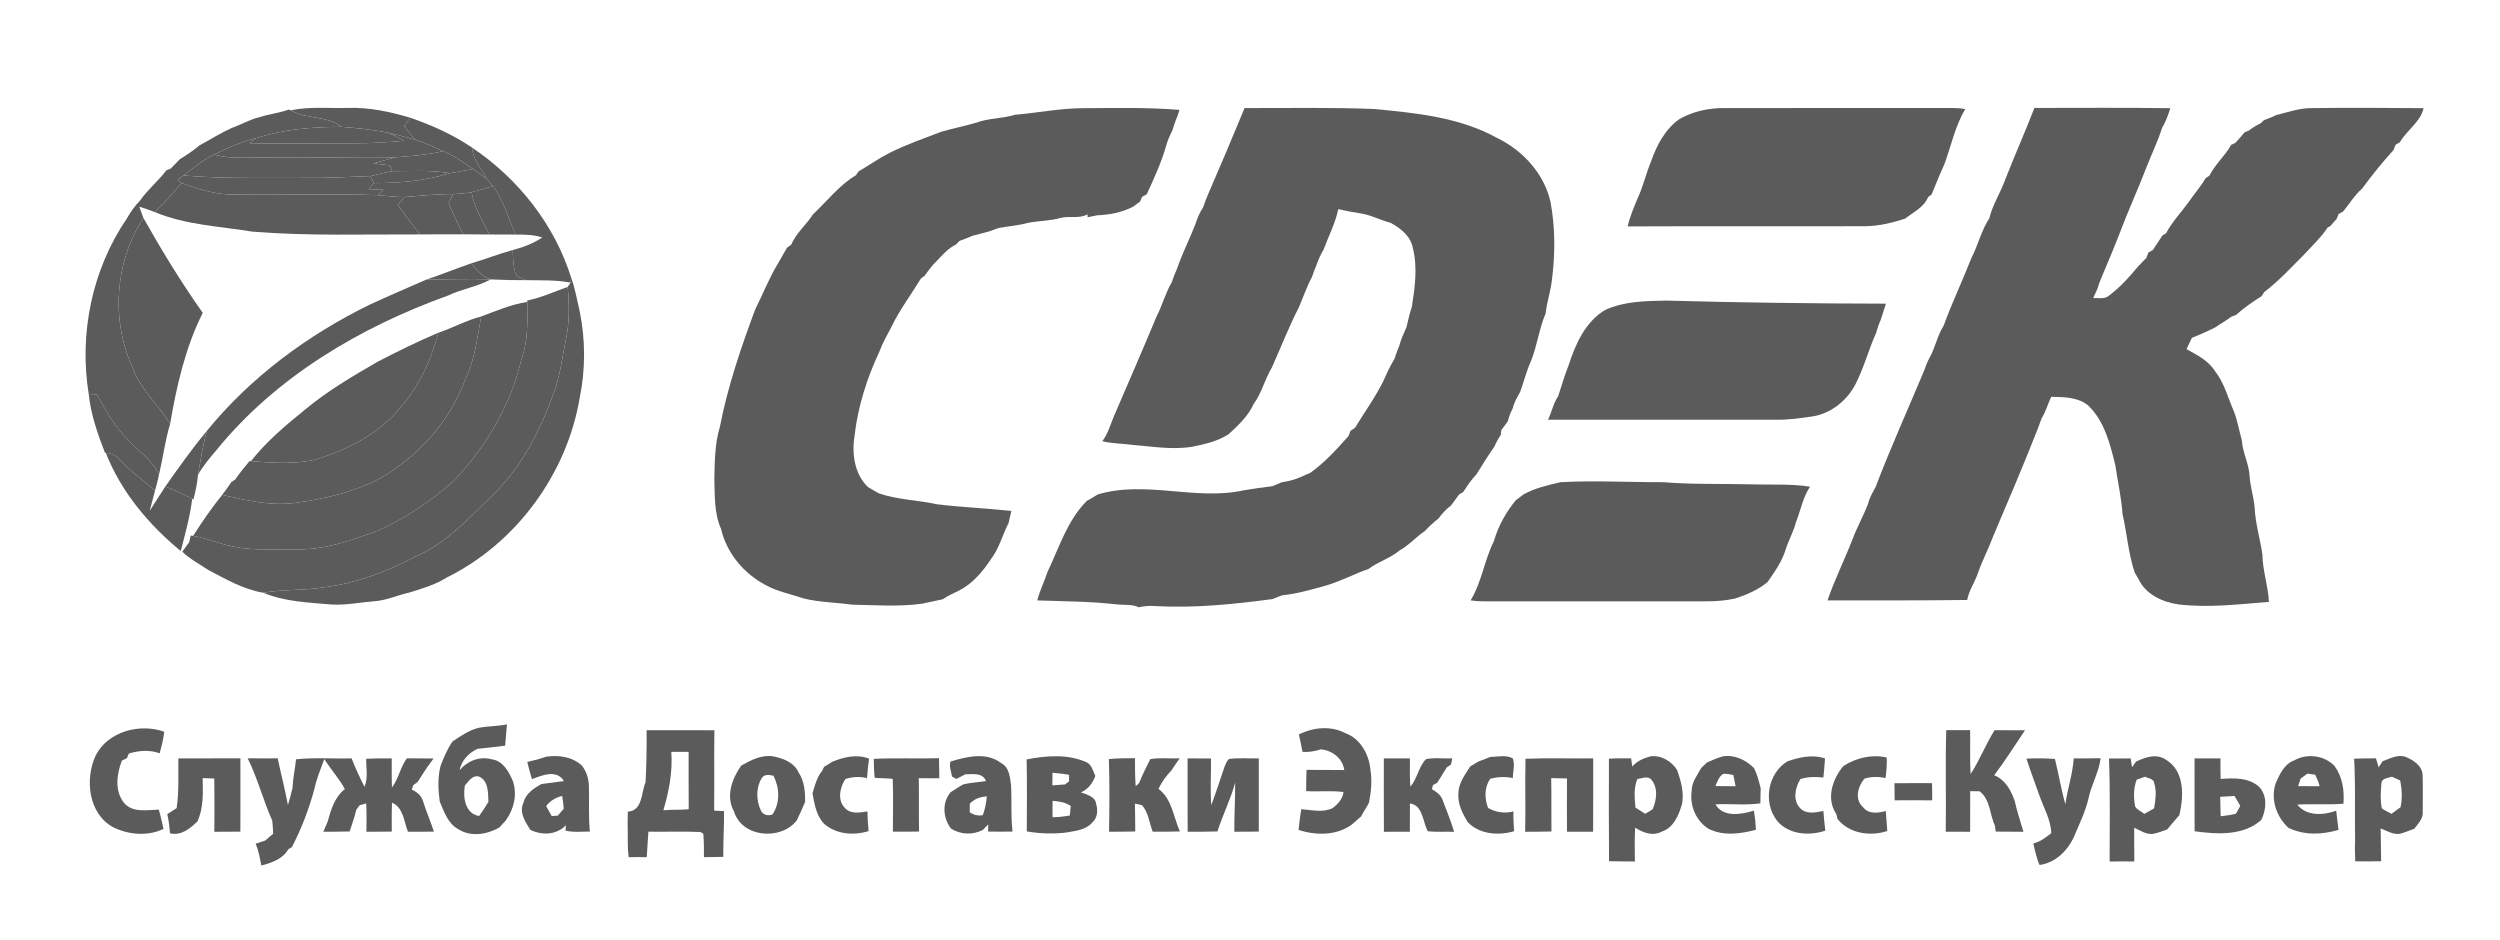
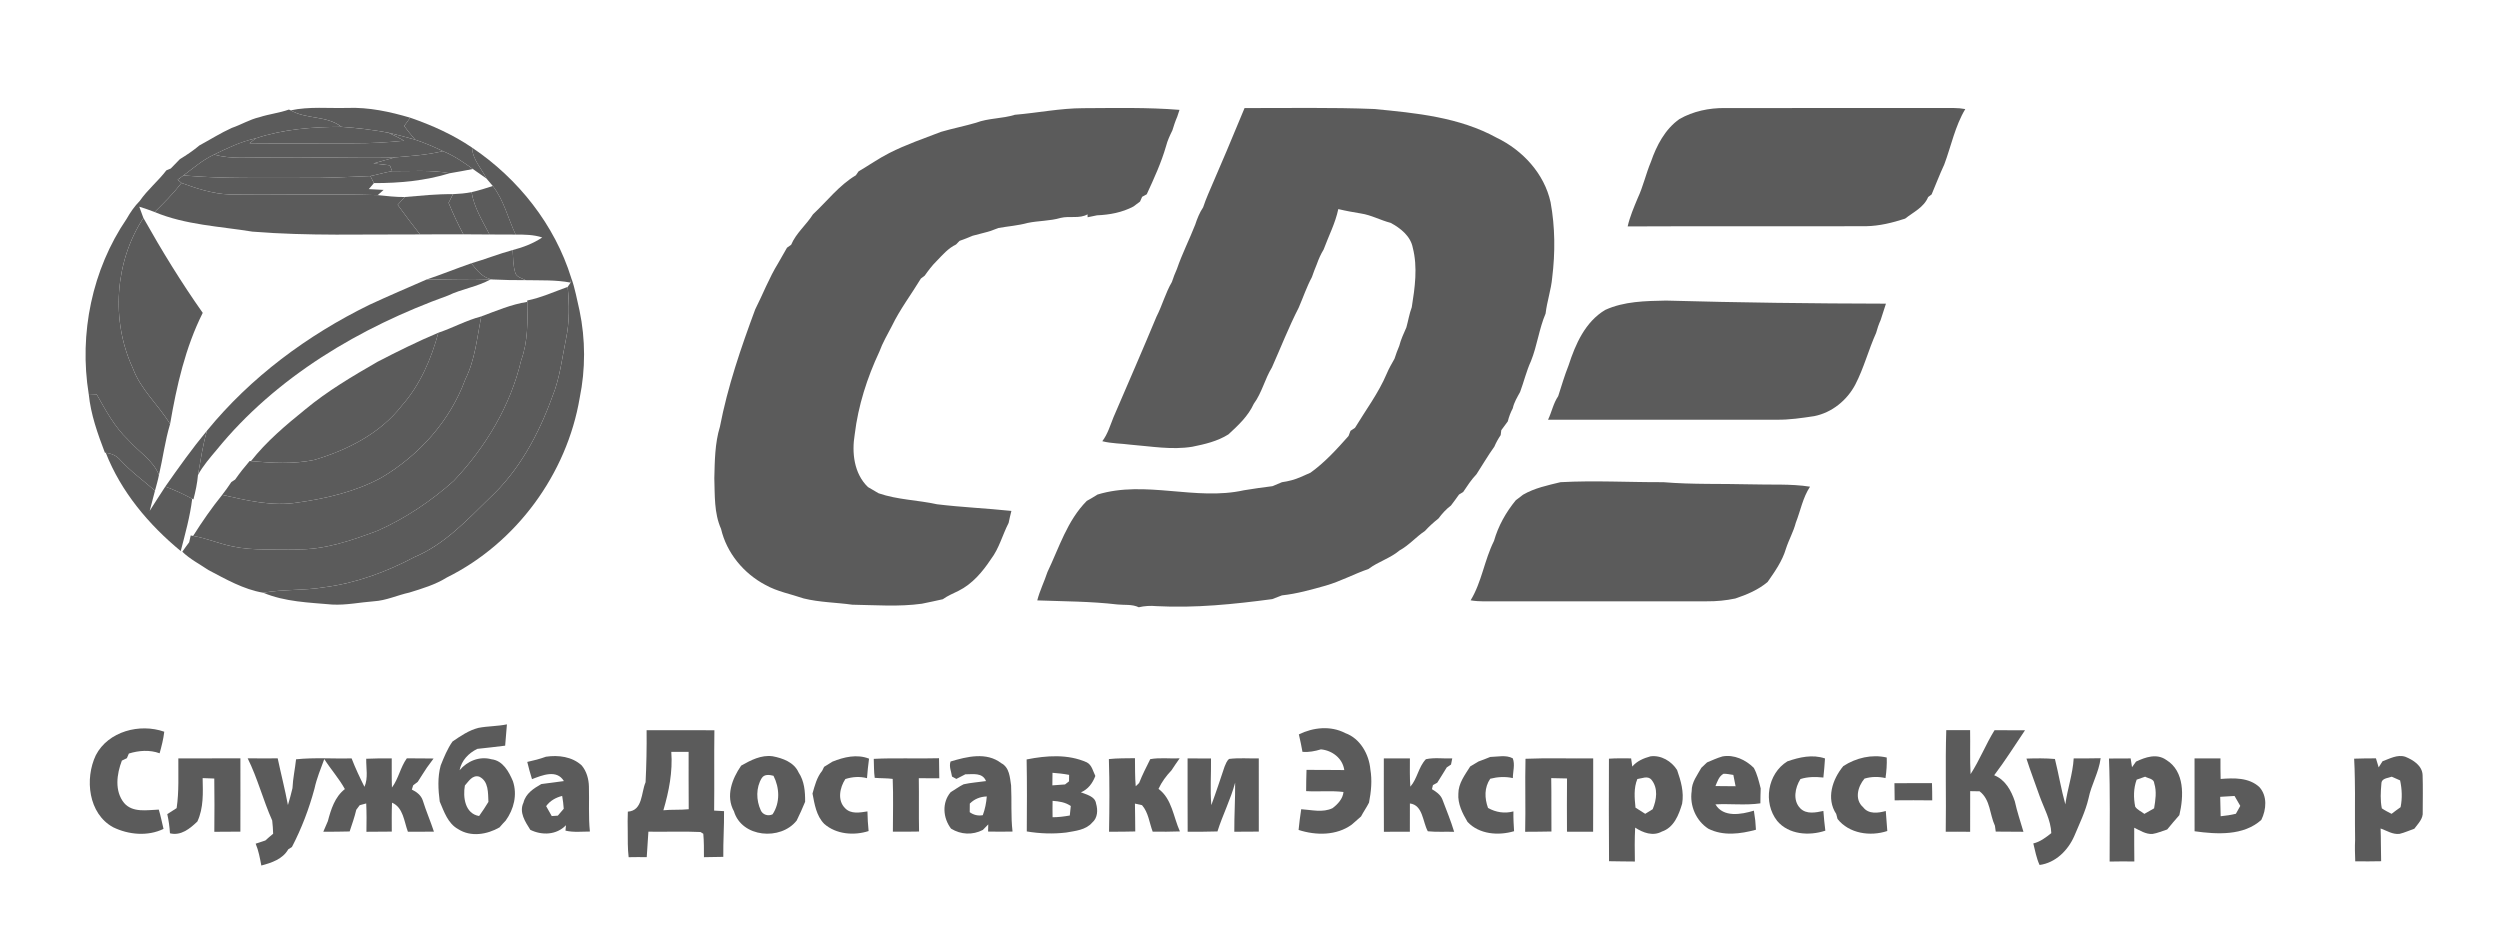
<svg xmlns="http://www.w3.org/2000/svg" width="125" height="47" viewBox="0 0 125 47" fill="none">
  <path d="M14.535 5.517C15.47 5.316 16.431 5.424 17.379 5.396C18.445 5.357 19.495 5.585 20.51 5.885C20.409 6.024 20.308 6.163 20.207 6.301C20.385 6.531 20.561 6.763 20.754 6.982C20.311 6.859 19.869 6.74 19.421 6.636C18.646 6.491 17.859 6.396 17.073 6.342C16.335 5.766 15.326 5.975 14.535 5.517Z" fill="#5B5B5B" />
  <path d="M50.743 5.739C51.885 5.643 53.014 5.412 54.163 5.409C55.767 5.403 57.374 5.363 58.975 5.493C58.947 5.578 58.892 5.747 58.863 5.832C58.766 6.054 58.69 6.287 58.619 6.519C58.496 6.769 58.376 7.024 58.306 7.295C58.066 8.132 57.701 8.925 57.337 9.714C57.279 9.746 57.164 9.809 57.106 9.841C57.08 9.9 57.029 10.018 57.003 10.077C56.89 10.158 56.779 10.24 56.671 10.326C56.108 10.624 55.481 10.74 54.851 10.766C54.694 10.802 54.535 10.831 54.381 10.863C54.38 10.827 54.378 10.754 54.377 10.717C53.974 10.947 53.473 10.786 53.033 10.895C52.498 11.053 51.931 11.033 51.386 11.146C50.906 11.278 50.407 11.313 49.919 11.4C49.793 11.449 49.667 11.496 49.542 11.543C49.242 11.638 48.935 11.702 48.634 11.787C48.418 11.884 48.195 11.964 47.974 12.045C47.931 12.09 47.845 12.18 47.803 12.224C47.407 12.413 47.126 12.748 46.828 13.055C46.603 13.275 46.416 13.528 46.235 13.783C46.187 13.819 46.092 13.893 46.044 13.928C45.565 14.72 44.999 15.462 44.596 16.297C44.377 16.721 44.131 17.135 43.968 17.584C43.356 18.89 42.911 20.276 42.737 21.713C42.583 22.629 42.696 23.675 43.396 24.352C43.575 24.452 43.753 24.557 43.93 24.664C44.875 24.991 45.885 25 46.855 25.214C48.09 25.363 49.333 25.416 50.57 25.546C50.52 25.745 50.472 25.946 50.431 26.147C50.122 26.746 49.959 27.419 49.546 27.96C49.127 28.592 48.615 29.201 47.922 29.544C47.657 29.675 47.38 29.788 47.14 29.962C46.792 30.046 46.442 30.109 46.093 30.186C44.942 30.346 43.772 30.253 42.615 30.235C41.805 30.122 40.977 30.119 40.18 29.921C39.541 29.701 38.861 29.58 38.264 29.243C37.182 28.671 36.331 27.645 36.053 26.445C35.699 25.651 35.745 24.762 35.716 23.913C35.738 23.051 35.742 22.169 35.996 21.337C36.384 19.327 37.048 17.389 37.759 15.473C38.148 14.703 38.454 13.896 38.908 13.159C39.053 12.899 39.203 12.642 39.351 12.384C39.403 12.348 39.506 12.276 39.557 12.24C39.803 11.653 40.314 11.247 40.648 10.718C41.354 10.059 41.954 9.264 42.794 8.764C42.827 8.715 42.893 8.619 42.926 8.571C43.441 8.269 43.929 7.924 44.463 7.653C45.296 7.228 46.182 6.929 47.053 6.592C47.63 6.423 48.222 6.307 48.799 6.138C49.423 5.901 50.108 5.939 50.743 5.739Z" fill="#5B5B5B" />
  <path d="M62.228 5.403C64.388 5.409 66.548 5.363 68.707 5.45C70.796 5.649 72.966 5.858 74.836 6.888C76.133 7.512 77.216 8.684 77.529 10.112C77.757 11.355 77.764 12.63 77.61 13.882C77.556 14.491 77.349 15.071 77.28 15.677C76.952 16.444 76.859 17.286 76.547 18.058C76.319 18.554 76.196 19.088 76.005 19.598C75.863 19.861 75.702 20.118 75.639 20.414C75.531 20.621 75.445 20.839 75.391 21.067C75.282 21.216 75.173 21.363 75.064 21.511C75.057 21.573 75.042 21.695 75.034 21.756C74.909 21.939 74.803 22.131 74.717 22.334C74.395 22.778 74.123 23.255 73.823 23.713C73.566 23.982 73.363 24.294 73.158 24.601C73.106 24.633 73.003 24.696 72.951 24.727C72.821 24.913 72.685 25.095 72.548 25.276C72.307 25.457 72.104 25.682 71.925 25.923C71.682 26.115 71.453 26.323 71.244 26.55C70.799 26.847 70.45 27.264 69.977 27.522C69.511 27.918 68.908 28.081 68.426 28.448C67.703 28.697 67.027 29.068 66.289 29.28C65.568 29.483 64.842 29.689 64.096 29.769C63.933 29.831 63.771 29.891 63.611 29.956C61.693 30.211 59.761 30.41 57.822 30.307C57.526 30.279 57.228 30.296 56.938 30.363C56.603 30.202 56.224 30.261 55.866 30.223C54.537 30.067 53.198 30.069 51.863 30.02C51.988 29.532 52.216 29.081 52.372 28.603C52.956 27.385 53.359 26.03 54.339 25.045C54.52 24.945 54.699 24.841 54.874 24.728C57.27 23.996 59.779 25.053 62.198 24.513C62.67 24.435 63.145 24.368 63.622 24.309C63.779 24.241 63.937 24.177 64.097 24.11C64.42 24.065 64.739 23.984 65.039 23.849C65.199 23.78 65.361 23.709 65.521 23.637C66.244 23.12 66.839 22.462 67.427 21.8C67.452 21.736 67.501 21.606 67.525 21.542C67.582 21.505 67.692 21.429 67.749 21.392C68.291 20.498 68.926 19.653 69.336 18.685C69.444 18.425 69.587 18.183 69.725 17.937C69.794 17.718 69.876 17.502 69.965 17.289C70.044 16.969 70.189 16.672 70.319 16.37C70.412 16.035 70.466 15.69 70.588 15.363C70.745 14.381 70.89 13.362 70.638 12.383C70.528 11.805 70.024 11.405 69.532 11.143C69.026 11.013 68.561 10.751 68.041 10.673C67.663 10.611 67.287 10.544 66.915 10.454C66.767 11.161 66.428 11.804 66.181 12.477C66.039 12.707 65.931 12.955 65.841 13.209C65.751 13.422 65.67 13.64 65.594 13.859C65.331 14.348 65.156 14.876 64.935 15.384C64.437 16.355 64.04 17.376 63.596 18.372C63.239 18.953 63.096 19.639 62.688 20.191C62.407 20.809 61.912 21.267 61.423 21.718C60.875 22.064 60.239 22.212 59.61 22.338C58.587 22.504 57.556 22.316 56.535 22.235C56.061 22.171 55.578 22.18 55.115 22.061C55.384 21.706 55.508 21.275 55.672 20.868C56.393 19.188 57.125 17.516 57.826 15.829C58.115 15.266 58.274 14.645 58.595 14.099C58.669 13.878 58.749 13.66 58.846 13.448C59.105 12.691 59.468 11.979 59.76 11.235C59.859 10.932 59.977 10.634 60.156 10.367C60.233 10.146 60.311 9.925 60.406 9.71C61.028 8.283 61.633 6.843 62.228 5.403Z" fill="#5B5B5B" />
  <path d="M83.973 5.952C84.658 5.56 85.459 5.395 86.244 5.402C90.062 5.397 93.88 5.405 97.7 5.401C97.888 5.401 98.076 5.419 98.264 5.454C97.75 6.31 97.559 7.303 97.212 8.228C96.983 8.718 96.792 9.224 96.581 9.721C96.537 9.754 96.451 9.82 96.407 9.852C96.194 10.37 95.668 10.606 95.255 10.932C94.624 11.137 93.975 11.298 93.31 11.31C89.333 11.324 85.358 11.301 81.383 11.321C81.493 10.832 81.693 10.372 81.884 9.91C82.159 9.324 82.296 8.685 82.547 8.089C82.826 7.279 83.253 6.458 83.973 5.952Z" fill="#5B5B5B" />
-   <path d="M101.719 5.397C103.984 5.397 106.251 5.377 108.518 5.41C108.405 5.743 108.297 6.081 108.109 6.38C107.889 7.083 107.559 7.745 107.297 8.431C106.894 9.48 106.42 10.503 106.025 11.554C105.735 12.318 105.412 13.066 105.099 13.819C105.007 14.028 104.927 14.244 104.862 14.463C104.793 14.609 104.725 14.755 104.66 14.901C104.922 14.894 105.225 14.968 105.447 14.784C105.982 14.377 106.448 13.884 106.869 13.362C107.019 13.209 107.162 13.048 107.315 12.897C107.343 12.826 107.397 12.688 107.424 12.617C107.477 12.59 107.584 12.536 107.637 12.509C107.796 12.262 107.961 12.02 108.122 11.773C108.167 11.745 108.258 11.688 108.303 11.662C108.614 11.075 109.085 10.593 109.468 10.055C109.728 9.667 110.048 9.32 110.277 8.912C110.326 8.879 110.425 8.813 110.474 8.78C110.754 8.211 111.254 7.795 111.559 7.243C111.611 7.218 111.715 7.17 111.766 7.146C111.923 6.969 112.088 6.796 112.236 6.611C112.289 6.589 112.393 6.547 112.446 6.526C112.628 6.38 112.831 6.262 113.041 6.16C113.079 6.122 113.158 6.046 113.197 6.007C113.406 5.933 113.618 5.849 113.82 5.751C114.396 5.611 114.965 5.404 115.568 5.405C117.438 5.382 119.31 5.392 121.181 5.409C121.016 6.113 120.339 6.506 119.995 7.112C119.941 7.144 119.831 7.208 119.777 7.24C119.752 7.306 119.701 7.437 119.676 7.502C119.118 8.113 118.597 8.762 118.108 9.427C117.729 9.756 117.473 10.192 117.155 10.574C117.1 10.606 116.988 10.67 116.932 10.702C116.907 10.764 116.854 10.888 116.828 10.95C116.726 11.058 116.63 11.168 116.538 11.283C116.496 11.31 116.412 11.362 116.37 11.389C116.069 11.859 115.654 12.237 115.282 12.648C114.611 13.322 113.964 14.028 113.207 14.609C113.175 14.657 113.113 14.758 113.082 14.808C112.634 15.09 112.191 15.393 111.799 15.749C111.739 15.771 111.622 15.814 111.564 15.836C111.318 16.034 111.034 16.173 110.782 16.359C110.394 16.559 109.994 16.729 109.592 16.897C109.501 17.083 109.412 17.268 109.326 17.456C109.846 17.748 110.415 18.024 110.745 18.548C111.218 19.148 111.401 19.899 111.702 20.588C111.878 21.049 111.957 21.538 112.092 22.012C112.128 22.631 112.449 23.192 112.482 23.812C112.512 24.336 112.684 24.837 112.732 25.358C112.763 26.162 113.005 26.935 113.121 27.729C113.13 28.529 113.408 29.294 113.448 30.094C111.941 30.212 110.422 30.402 108.912 30.219C108.121 30.103 107.28 29.718 106.929 28.959C106.862 28.846 106.796 28.733 106.732 28.621C106.417 27.668 106.347 26.663 106.124 25.687C106.07 24.882 105.887 24.099 105.774 23.302C105.516 22.229 105.232 21.059 104.404 20.27C103.892 19.851 103.189 19.854 102.561 19.84C102.389 20.198 102.288 20.588 102.077 20.927C102.012 21.092 101.95 21.259 101.893 21.427C101.188 23.229 100.425 25.004 99.673 26.781C99.435 27.417 99.118 28.019 98.894 28.661C98.741 29.117 98.446 29.516 98.36 29.998C96.033 30.029 93.703 30.018 91.375 30.02C91.732 28.978 92.23 27.988 92.626 26.961C92.858 26.348 93.179 25.778 93.412 25.166C93.477 24.868 93.645 24.615 93.781 24.346C94.526 22.396 95.385 20.491 96.192 18.566C96.271 18.349 96.35 18.132 96.456 17.926C96.763 17.407 96.855 16.79 97.183 16.283C97.597 15.14 98.124 14.045 98.565 12.912C98.905 12.264 99.059 11.53 99.466 10.915C99.632 10.222 100.035 9.626 100.268 8.96C100.735 7.765 101.259 6.594 101.719 5.397Z" fill="#5B5B5B" />
  <path d="M80.258 15.497C81.208 15.062 82.271 15.05 83.297 15.029C86.963 15.131 90.631 15.176 94.297 15.183C94.214 15.457 94.116 15.727 94.033 16.001C93.938 16.21 93.865 16.426 93.805 16.647C93.423 17.494 93.195 18.401 92.765 19.228C92.352 20.015 91.597 20.63 90.716 20.806C90.09 20.901 89.463 20.995 88.83 20.986C85.021 20.986 81.212 20.987 77.402 20.986C77.588 20.599 77.665 20.166 77.91 19.808C78.076 19.291 78.23 18.769 78.43 18.265C78.775 17.204 79.257 16.098 80.258 15.497Z" fill="#5B5B5B" />
  <path d="M78.027 24.109C79.737 24.016 81.451 24.116 83.162 24.109C84.615 24.23 86.075 24.179 87.532 24.217C88.522 24.249 89.519 24.181 90.502 24.334C90.14 24.877 90.026 25.537 89.79 26.136C89.674 26.586 89.441 26.99 89.299 27.43C89.117 28.05 88.745 28.576 88.379 29.1C87.907 29.496 87.344 29.731 86.766 29.925C86.3 30.024 85.825 30.07 85.35 30.065C81.856 30.066 78.363 30.065 74.869 30.065C74.422 30.063 73.973 30.092 73.531 30.017C74.089 29.099 74.22 28.002 74.699 27.048C74.913 26.297 75.295 25.616 75.788 25.014C75.912 24.924 76.034 24.832 76.153 24.735C76.73 24.4 77.387 24.265 78.027 24.109Z" fill="#5B5B5B" />
  <path d="M12.971 5.86C13.455 5.703 13.967 5.648 14.447 5.478C14.469 5.487 14.513 5.507 14.535 5.517C15.325 5.975 16.335 5.766 17.072 6.343C15.631 6.345 14.159 6.458 12.784 6.918C12.053 7.076 11.376 7.401 10.709 7.727C10.141 7.989 9.67 8.402 9.175 8.772C9.101 8.826 8.954 8.933 8.882 8.987C8.93 9.028 9.025 9.107 9.074 9.148C8.67 9.671 8.204 10.141 7.731 10.602C7.48 10.501 7.222 10.416 6.964 10.335C7.03 10.524 7.096 10.711 7.169 10.897C5.735 13.096 5.539 16.037 6.642 18.414C7.035 19.485 7.925 20.245 8.504 21.203C8.253 22.036 8.146 22.902 7.948 23.748C7.65 23 6.917 22.581 6.408 21.992C5.728 21.35 5.289 20.521 4.834 19.718C4.701 19.712 4.569 19.707 4.436 19.702C3.945 16.685 4.606 13.471 6.333 10.94C6.515 10.616 6.729 10.31 6.989 10.045C7.375 9.486 7.908 9.055 8.319 8.517C8.374 8.493 8.483 8.449 8.539 8.425C8.689 8.269 8.844 8.116 8.994 7.958C9.333 7.751 9.664 7.53 9.966 7.274C10.508 6.981 11.03 6.649 11.592 6.395C12.059 6.236 12.486 5.971 12.971 5.86Z" fill="#5B5B5B" />
  <path d="M20.207 6.301C20.307 6.163 20.409 6.024 20.51 5.885C21.593 6.259 22.653 6.733 23.603 7.38C23.631 7.976 24.072 8.421 24.328 8.93C24.101 8.767 23.869 8.613 23.643 8.451C23.174 8.107 22.688 7.779 22.146 7.557C21.694 7.339 21.232 7.141 20.754 6.982C20.561 6.764 20.385 6.531 20.207 6.301Z" fill="#5B5B5B" />
  <path d="M12.784 6.918C14.159 6.458 15.631 6.345 17.072 6.343C17.859 6.396 18.645 6.491 19.421 6.637C19.689 6.756 19.948 6.897 20.208 7.036C19.355 7.122 18.497 7.17 17.639 7.166C15.92 7.162 14.2 7.181 12.48 7.163C12.581 7.08 12.683 6.997 12.784 6.918Z" fill="#5B5B5B" />
  <path d="M19.42 6.636C19.868 6.74 20.311 6.859 20.754 6.982C21.232 7.141 21.694 7.339 22.146 7.557C21.36 7.75 20.552 7.799 19.749 7.869C17.634 7.836 15.517 7.904 13.401 7.878C12.502 7.851 11.584 7.982 10.709 7.727C11.376 7.401 12.053 7.076 12.784 6.918C12.682 6.997 12.581 7.08 12.48 7.163C14.2 7.181 15.92 7.162 17.639 7.166C18.497 7.169 19.355 7.122 20.208 7.036C19.948 6.897 19.689 6.756 19.42 6.636Z" fill="#5B5B5B" />
  <path d="M23.602 7.38C25.912 8.931 27.736 11.238 28.561 13.896C28.552 13.955 28.537 14.072 28.529 14.13C27.788 13.988 27.031 14.024 26.28 14.008C26.095 13.905 25.814 13.861 25.759 13.622C25.649 13.26 25.658 12.878 25.633 12.503C26.154 12.367 26.663 12.175 27.112 11.873C26.683 11.732 26.229 11.727 25.782 11.73C25.4 10.922 25.198 10.015 24.64 9.3C24.536 9.175 24.432 9.052 24.327 8.93C24.071 8.422 23.631 7.976 23.602 7.38Z" fill="#5B5B5B" />
  <path d="M22.146 7.557C22.688 7.779 23.174 8.107 23.643 8.451C23.258 8.527 22.872 8.596 22.486 8.662C21.534 8.486 20.565 8.566 19.605 8.557C19.576 8.484 19.521 8.339 19.494 8.266C19.221 8.234 18.947 8.202 18.674 8.171C19.033 8.073 19.39 7.964 19.749 7.869C20.552 7.799 21.36 7.75 22.146 7.557Z" fill="#5B5B5B" />
  <path d="M9.175 8.772C9.67 8.402 10.142 7.989 10.709 7.727C11.585 7.982 12.503 7.851 13.401 7.878C15.518 7.904 17.634 7.836 19.749 7.869C19.39 7.964 19.033 8.074 18.674 8.171C18.947 8.202 19.221 8.234 19.494 8.266C19.521 8.339 19.576 8.484 19.605 8.558C19.238 8.622 18.881 8.73 18.517 8.804C17.406 8.85 16.294 8.907 15.181 8.895C13.178 8.884 11.173 8.947 9.175 8.772Z" fill="#5B5B5B" />
-   <path d="M22.485 8.662C22.872 8.596 23.258 8.527 23.643 8.451C23.869 8.613 24.101 8.767 24.328 8.93C24.432 9.052 24.536 9.175 24.64 9.3C24.289 9.414 23.938 9.524 23.578 9.608C23.272 9.667 22.961 9.694 22.649 9.708C21.841 9.697 21.039 9.784 20.234 9.851C19.783 9.856 19.335 9.802 18.887 9.756C18.984 9.668 19.081 9.582 19.178 9.495C18.931 9.482 18.685 9.468 18.439 9.455C18.524 9.355 18.609 9.255 18.696 9.155C19.971 9.159 21.263 9.039 22.485 8.662Z" fill="#5B5B5B" />
  <path d="M18.518 8.804C18.882 8.73 19.238 8.622 19.605 8.558C20.566 8.567 21.535 8.486 22.486 8.662C21.264 9.039 19.972 9.159 18.697 9.155C18.651 9.067 18.563 8.891 18.518 8.804Z" fill="#5B5B5B" />
  <path d="M8.883 8.986C8.955 8.932 9.102 8.826 9.175 8.772C11.173 8.947 13.179 8.884 15.182 8.895C16.294 8.907 17.406 8.85 18.517 8.804C18.562 8.891 18.651 9.067 18.696 9.155C18.61 9.255 18.525 9.355 18.44 9.455C18.686 9.468 18.932 9.482 19.179 9.495C19.081 9.582 18.985 9.668 18.888 9.756C16.414 9.679 13.934 9.761 11.459 9.722C10.636 9.69 9.841 9.428 9.075 9.148C9.026 9.107 8.93 9.028 8.883 8.986Z" fill="#5B5B5B" />
  <path d="M9.074 9.148C9.84 9.428 10.636 9.69 11.458 9.722C13.934 9.761 16.413 9.679 18.887 9.756C19.335 9.802 19.784 9.856 20.234 9.851C20.117 9.981 20 10.11 19.884 10.241C20.25 10.738 20.615 11.236 21 11.721C18.208 11.71 15.409 11.808 12.623 11.582C10.985 11.316 9.281 11.248 7.731 10.602C8.204 10.141 8.67 9.671 9.074 9.148Z" fill="#5B5B5B" />
  <path d="M24.641 9.3C25.199 10.015 25.401 10.922 25.783 11.729C25.347 11.729 24.912 11.726 24.475 11.724C24.124 11.044 23.703 10.377 23.579 9.608C23.938 9.525 24.29 9.414 24.641 9.3Z" fill="#5B5B5B" />
  <path d="M22.65 9.708C22.961 9.694 23.273 9.667 23.579 9.608C23.703 10.377 24.124 11.044 24.475 11.724C24.04 11.722 23.606 11.719 23.171 11.716C22.896 11.204 22.651 10.678 22.43 10.141C22.503 9.996 22.576 9.852 22.65 9.708Z" fill="#5B5B5B" />
  <path d="M20.234 9.851C21.038 9.784 21.84 9.697 22.649 9.708C22.576 9.852 22.502 9.996 22.429 10.141C22.65 10.678 22.895 11.204 23.17 11.717C22.447 11.713 21.723 11.717 21 11.721C20.615 11.236 20.249 10.738 19.884 10.241C20 10.11 20.117 9.981 20.234 9.851Z" fill="#5B5B5B" />
  <path d="M7.17 10.897C8.084 12.523 9.061 14.118 10.137 15.643C9.264 17.38 8.832 19.298 8.505 21.203C7.925 20.245 7.036 19.484 6.643 18.413C5.54 16.036 5.735 13.096 7.17 10.897Z" fill="#5B5B5B" />
  <path d="M23.565 13.165C24.261 12.963 24.934 12.694 25.633 12.502C25.659 12.877 25.65 13.26 25.759 13.622C25.814 13.861 26.095 13.905 26.28 14.008C25.729 14.011 25.178 14.002 24.628 13.974C24.145 13.91 23.846 13.518 23.565 13.165Z" fill="#5B5B5B" />
  <path d="M21.322 13.978C22.077 13.726 22.814 13.424 23.566 13.165C23.847 13.518 24.145 13.91 24.628 13.974L24.533 13.97C23.463 13.93 22.392 13.974 21.322 13.978Z" fill="#5B5B5B" />
  <path d="M18.469 15.24C19.413 14.802 20.369 14.395 21.322 13.978C22.392 13.974 23.463 13.93 24.532 13.97C23.863 14.341 23.088 14.445 22.401 14.777C18.007 16.361 13.81 18.835 10.835 22.489C10.499 22.891 10.15 23.287 9.899 23.749C10.033 23.008 10.136 22.258 10.349 21.535C12.535 18.858 15.372 16.758 18.469 15.24Z" fill="#5B5B5B" />
  <path d="M28.562 13.896C28.756 14.426 28.846 14.983 28.977 15.53C29.276 16.96 29.279 18.465 28.985 19.895C28.342 23.701 25.815 27.153 22.343 28.874C21.767 29.234 21.109 29.43 20.464 29.629C19.87 29.759 19.31 30.027 18.698 30.064C18.001 30.116 17.311 30.265 16.61 30.228C15.446 30.125 14.251 30.095 13.158 29.636C14.17 29.458 15.204 29.533 16.217 29.363C17.802 29.158 19.318 28.597 20.724 27.853C22.216 27.227 23.333 26.023 24.467 24.916C25.954 23.544 26.935 21.712 27.617 19.831C27.995 18.908 28.102 17.909 28.302 16.939C28.481 16.087 28.465 15.209 28.385 14.345C28.421 14.291 28.493 14.183 28.53 14.13C28.538 14.072 28.553 13.955 28.562 13.896Z" fill="#5B5B5B" />
  <path d="M26.36 15.026C27.062 14.883 27.715 14.585 28.384 14.345C28.464 15.209 28.481 16.087 28.302 16.939C28.101 17.909 27.994 18.908 27.617 19.831C26.934 21.712 25.953 23.544 24.467 24.916C23.332 26.023 22.215 27.227 20.723 27.853C19.317 28.597 17.801 29.158 16.216 29.363C15.203 29.533 14.169 29.458 13.158 29.636C12.177 29.471 11.29 28.959 10.417 28.5C9.978 28.204 9.499 27.957 9.115 27.587C9.227 27.428 9.339 27.269 9.459 27.113C9.478 27.029 9.517 26.858 9.536 26.773L9.656 26.796C10.332 26.908 10.964 27.192 11.636 27.322C12.68 27.549 13.754 27.444 14.813 27.469C16.229 27.497 17.586 27.021 18.894 26.53C20.28 25.91 21.557 25.052 22.689 24.042C24.286 22.351 25.524 20.287 26.059 18.013C26.4 17.075 26.384 16.075 26.362 15.094L26.36 15.026Z" fill="#5B5B5B" />
  <path d="M24.061 15.822C24.815 15.542 25.561 15.22 26.362 15.094C26.384 16.075 26.401 17.075 26.059 18.013C25.524 20.287 24.287 22.351 22.689 24.042C21.558 25.053 20.281 25.91 18.894 26.531C17.586 27.021 16.229 27.498 14.813 27.469C13.754 27.444 12.68 27.549 11.636 27.322C10.964 27.192 10.332 26.908 9.656 26.797C10.103 26.088 10.582 25.395 11.11 24.743C12.342 25.023 13.616 25.333 14.885 25.126C16.323 24.923 17.766 24.584 19.052 23.893C20.95 22.776 22.509 21.041 23.267 18.962C23.758 17.981 23.853 16.881 24.061 15.822Z" fill="#5B5B5B" />
  <path d="M21.916 16.637C22.643 16.393 23.317 16.015 24.061 15.822C23.853 16.881 23.757 17.981 23.267 18.962C22.509 21.041 20.95 22.776 19.052 23.893C17.766 24.584 16.323 24.923 14.885 25.126C13.616 25.332 12.341 25.023 11.109 24.743C11.27 24.535 11.425 24.322 11.568 24.102C11.615 24.071 11.709 24.01 11.756 23.979C11.981 23.655 12.226 23.347 12.483 23.049L12.547 23.056C13.598 23.151 14.678 23.212 15.717 22.995C17.368 22.501 19.003 21.68 20.079 20.295C20.999 19.26 21.56 17.961 21.916 16.637Z" fill="#5B5B5B" />
  <path d="M18.884 18.085C19.879 17.571 20.882 17.072 21.917 16.637C21.561 17.961 20.999 19.26 20.08 20.295C19.004 21.68 17.369 22.501 15.717 22.995C14.678 23.212 13.598 23.151 12.548 23.056C13.319 22.075 14.288 21.259 15.255 20.477C16.371 19.55 17.629 18.808 18.884 18.085Z" fill="#5B5B5B" />
  <path d="M4.437 19.701C4.569 19.707 4.702 19.712 4.834 19.718C5.29 20.521 5.729 21.35 6.409 21.992C6.917 22.581 7.651 23 7.948 23.748C7.897 24.014 7.818 24.273 7.749 24.536C7.171 24.03 6.545 23.578 6.023 23.012C5.838 22.788 5.575 22.67 5.29 22.641C5.278 22.64 5.255 22.634 5.244 22.632C4.882 21.683 4.537 20.72 4.437 19.701Z" fill="#5B5B5B" />
  <path d="M8.266 24.328C8.932 23.377 9.607 22.43 10.348 21.535C10.136 22.258 10.033 23.008 9.899 23.749C9.863 24.163 9.777 24.57 9.671 24.971L9.61 24.939C9.176 24.706 8.728 24.5 8.266 24.328Z" fill="#5B5B5B" />
  <path d="M5.29 22.641C5.575 22.67 5.838 22.788 6.023 23.012C6.545 23.578 7.171 24.03 7.749 24.536C7.664 24.871 7.572 25.207 7.485 25.543C7.748 25.139 7.996 24.726 8.266 24.328C8.729 24.5 9.177 24.706 9.61 24.939C9.503 25.827 9.26 26.69 9.037 27.553C7.436 26.234 6.05 24.585 5.29 22.641Z" fill="#5B5B5B" />
  <path d="M23.924 36.393C24.394 36.303 24.877 36.315 25.346 36.218C25.318 36.573 25.286 36.928 25.258 37.283C24.795 37.344 24.331 37.392 23.867 37.443C23.424 37.658 23.079 38.023 22.979 38.512C23.363 38.052 23.978 37.798 24.573 37.963C25.146 38.029 25.445 38.585 25.646 39.06C25.873 39.736 25.695 40.46 25.287 41.026C25.179 41.137 25.076 41.252 24.976 41.37C24.355 41.727 23.541 41.863 22.911 41.458C22.391 41.174 22.205 40.584 21.986 40.077C21.909 39.479 21.873 38.862 22.034 38.274C22.2 37.859 22.367 37.445 22.625 37.076C23.029 36.8 23.442 36.514 23.924 36.393ZM23.244 39.275C23.14 39.856 23.247 40.682 23.955 40.801C24.118 40.57 24.278 40.337 24.421 40.094C24.398 39.647 24.44 39.059 23.96 38.831C23.619 38.733 23.435 39.065 23.244 39.275Z" fill="#5B5B5B" />
  <path d="M4.792 37.759C5.412 36.565 6.991 36.154 8.213 36.586C8.172 36.951 8.079 37.31 7.981 37.664C7.483 37.482 6.942 37.523 6.443 37.677C6.418 37.735 6.368 37.852 6.344 37.909C6.281 37.94 6.157 37.999 6.094 38.03C5.835 38.706 5.719 39.548 6.205 40.15C6.641 40.651 7.357 40.498 7.939 40.48C8.037 40.797 8.097 41.124 8.176 41.445C7.388 41.827 6.429 41.739 5.656 41.362C4.415 40.684 4.229 38.941 4.792 37.759Z" fill="#5B5B5B" />
  <path d="M32.33 36.51C33.46 36.512 34.589 36.508 35.72 36.512C35.7 37.852 35.724 39.191 35.707 40.53C35.872 40.538 36.036 40.547 36.202 40.557C36.211 41.32 36.155 42.08 36.165 42.843C35.842 42.85 35.52 42.855 35.197 42.859C35.196 42.468 35.201 42.077 35.165 41.688C35.129 41.666 35.058 41.623 35.023 41.601C34.157 41.558 33.288 41.6 32.42 41.584C32.392 42.008 32.366 42.432 32.337 42.857C32.034 42.853 31.733 42.853 31.432 42.86C31.38 42.421 31.389 41.979 31.387 41.54C31.383 41.22 31.376 40.9 31.392 40.582C32.145 40.533 32.052 39.629 32.279 39.113C32.322 38.246 32.339 37.378 32.33 36.51ZM33.565 37.592C33.639 38.585 33.449 39.565 33.169 40.513C33.592 40.471 34.015 40.505 34.436 40.461C34.426 39.504 34.434 38.548 34.431 37.592C34.141 37.591 33.853 37.591 33.565 37.592Z" fill="#5B5B5B" />
  <path d="M64.943 36.72C65.661 36.367 66.534 36.273 67.263 36.655C68.009 36.921 68.45 37.712 68.518 38.467C68.613 39.019 68.558 39.584 68.451 40.13C68.332 40.369 68.175 40.586 68.053 40.822C67.9 40.961 67.745 41.095 67.588 41.23C66.828 41.785 65.798 41.779 64.929 41.497C64.96 41.149 65.01 40.805 65.061 40.461C65.578 40.493 66.138 40.645 66.627 40.408C66.887 40.212 67.144 39.938 67.174 39.599C66.555 39.522 65.929 39.594 65.307 39.556C65.31 39.201 65.312 38.847 65.326 38.494C65.956 38.498 66.584 38.494 67.214 38.503C67.133 37.918 66.614 37.522 66.047 37.468C65.747 37.56 65.437 37.618 65.124 37.594C65.072 37.301 65.01 37.009 64.943 36.72Z" fill="#5B5B5B" />
  <path d="M97.313 36.507C97.709 36.511 98.107 36.511 98.505 36.507C98.52 37.24 98.488 37.974 98.529 38.706C98.984 38.006 99.286 37.22 99.727 36.51C100.234 36.51 100.742 36.511 101.25 36.514C100.742 37.267 100.258 38.039 99.709 38.763C100.263 38.982 100.563 39.531 100.741 40.067C100.853 40.583 101.026 41.083 101.172 41.589C100.71 41.585 100.248 41.587 99.787 41.58C99.777 41.508 99.757 41.362 99.747 41.289C99.477 40.714 99.527 39.985 98.979 39.565C98.822 39.562 98.665 39.559 98.509 39.557C98.51 40.234 98.51 40.912 98.507 41.59C98.101 41.583 97.693 41.585 97.287 41.587C97.314 39.893 97.261 38.2 97.313 36.507Z" fill="#5B5B5B" />
  <path d="M37.059 38.281C37.536 38.01 38.061 37.735 38.63 37.813C39.137 37.909 39.704 38.114 39.929 38.621C40.22 39.057 40.261 39.58 40.256 40.09C40.13 40.408 39.982 40.718 39.834 41.027C39.035 42.044 37.088 41.877 36.699 40.568C36.274 39.81 36.602 38.937 37.059 38.281ZM38.088 38.903C37.792 39.382 37.806 40.013 38.038 40.515C38.133 40.741 38.414 40.822 38.629 40.715C39.011 40.139 38.983 39.39 38.674 38.789C38.474 38.736 38.218 38.7 38.088 38.903Z" fill="#5B5B5B" />
  <path d="M47.528 38.075C48.343 37.831 49.323 37.586 50.062 38.158C50.475 38.372 50.495 38.871 50.555 39.276C50.594 40.042 50.536 40.813 50.627 41.578C50.219 41.586 49.81 41.587 49.404 41.578C49.406 41.488 49.41 41.31 49.413 41.22C49.323 41.311 49.233 41.404 49.142 41.497C48.629 41.761 48.044 41.735 47.553 41.432C47.146 40.903 47.087 40.127 47.537 39.605C47.755 39.479 47.954 39.323 48.182 39.214C48.549 39.131 48.927 39.11 49.301 39.054C49.122 38.614 48.647 38.717 48.267 38.715C48.116 38.792 47.967 38.869 47.818 38.946C47.764 38.916 47.656 38.857 47.601 38.828C47.564 38.578 47.441 38.325 47.528 38.075ZM48.49 40.18C48.49 40.288 48.487 40.502 48.486 40.609C48.68 40.75 48.903 40.803 49.14 40.759C49.252 40.457 49.315 40.143 49.339 39.823C49.014 39.832 48.719 39.949 48.49 40.18Z" fill="#5B5B5B" />
  <path d="M74.51 37.848C74.879 37.84 75.305 37.733 75.639 37.917C75.759 38.227 75.644 38.578 75.642 38.905C75.266 38.819 74.882 38.843 74.512 38.937C74.21 39.377 74.225 39.911 74.401 40.397C74.792 40.618 75.233 40.688 75.671 40.57C75.665 40.9 75.682 41.23 75.704 41.56C74.921 41.793 73.956 41.719 73.375 41.093C73.123 40.669 72.881 40.191 72.918 39.683C72.918 39.167 73.249 38.739 73.511 38.322C73.649 38.239 73.788 38.158 73.925 38.074C74.121 38.003 74.317 37.929 74.51 37.848Z" fill="#5B5B5B" />
-   <path d="M114.72 38.015C115.352 37.653 116.225 37.77 116.727 38.297C117.121 38.839 117.226 39.529 117.172 40.186C116.403 40.251 115.631 40.181 114.863 40.231C115.334 40.825 116.164 40.763 116.81 40.538C116.849 40.857 116.885 41.175 116.924 41.495C116.102 41.736 115.214 41.774 114.427 41.395C113.817 40.846 113.515 39.95 113.785 39.16C113.987 38.71 114.214 38.193 114.72 38.015ZM115.371 38.681C115.255 38.765 115.141 38.849 115.027 38.934C114.996 39.028 114.937 39.214 114.908 39.307C115.263 39.31 115.621 39.312 115.979 39.31C115.937 39.106 115.847 38.92 115.76 38.735C115.628 38.717 115.498 38.699 115.371 38.681Z" fill="#5B5B5B" />
  <path d="M8.917 37.92C9.952 37.919 10.985 37.922 12.02 37.917C12.02 39.139 12.025 40.361 12.019 41.582C11.585 41.586 11.15 41.584 10.716 41.59C10.724 40.701 10.728 39.814 10.714 38.927C10.519 38.919 10.325 38.911 10.132 38.905C10.147 39.635 10.186 40.393 9.869 41.075C9.502 41.427 9.048 41.804 8.498 41.664C8.479 41.341 8.434 41.02 8.364 40.705C8.52 40.605 8.675 40.504 8.832 40.406C8.955 39.583 8.91 38.748 8.917 37.92Z" fill="#5B5B5B" />
  <path d="M12.383 37.915C12.884 37.924 13.384 37.92 13.885 37.917C14.049 38.697 14.249 39.467 14.396 40.251C14.484 39.973 14.555 39.691 14.624 39.408C14.645 38.923 14.752 38.448 14.803 37.965C15.726 37.868 16.655 37.942 17.581 37.921C17.768 38.407 17.99 38.877 18.223 39.341C18.418 38.9 18.301 38.404 18.311 37.938C18.736 37.916 19.162 37.917 19.587 37.92C19.589 38.405 19.58 38.892 19.597 39.377C19.929 38.934 20.017 38.367 20.341 37.917C20.787 37.921 21.232 37.916 21.679 37.926C21.57 38.079 21.46 38.23 21.345 38.38C21.195 38.617 21.035 38.849 20.888 39.091C20.83 39.135 20.716 39.222 20.659 39.266C20.642 39.318 20.609 39.425 20.592 39.479C20.829 39.592 21.054 39.761 21.139 40.022C21.303 40.55 21.524 41.058 21.697 41.584C21.263 41.584 20.829 41.585 20.395 41.587C20.203 41.081 20.167 40.373 19.601 40.134C19.58 40.615 19.588 41.098 19.589 41.58C19.166 41.586 18.744 41.585 18.321 41.589C18.33 41.116 18.333 40.644 18.311 40.172C18.23 40.194 18.068 40.238 17.985 40.26C17.943 40.317 17.857 40.432 17.814 40.489C17.728 40.858 17.6 41.215 17.482 41.573C17.043 41.587 16.604 41.586 16.165 41.587C16.241 41.41 16.316 41.233 16.393 41.057C16.546 40.473 16.744 39.84 17.244 39.454C16.95 38.92 16.538 38.465 16.214 37.953C16.035 38.44 15.835 38.92 15.725 39.429C15.452 40.442 15.081 41.419 14.596 42.351C14.549 42.38 14.458 42.437 14.413 42.466C14.136 42.955 13.578 43.142 13.066 43.276C12.996 42.906 12.93 42.534 12.783 42.184C12.945 42.132 13.106 42.078 13.268 42.024C13.395 41.908 13.525 41.795 13.657 41.688C13.653 41.465 13.634 41.245 13.61 41.025C13.155 40.007 12.88 38.912 12.383 37.915Z" fill="#5B5B5B" />
  <path d="M26.363 38.096C26.679 38.028 26.993 37.947 27.298 37.836C27.92 37.744 28.611 37.831 29.087 38.274C29.331 38.566 29.437 38.952 29.446 39.327C29.467 40.077 29.417 40.83 29.495 41.577C29.088 41.577 28.674 41.628 28.274 41.532C28.28 41.464 28.292 41.328 28.298 41.261C27.828 41.752 27.101 41.779 26.515 41.491C26.265 41.092 25.941 40.617 26.174 40.132C26.286 39.674 26.682 39.422 27.065 39.203C27.442 39.158 27.818 39.102 28.195 39.054C27.835 38.454 27.107 38.765 26.6 38.957C26.511 38.672 26.431 38.385 26.363 38.096ZM27.307 40.307C27.398 40.473 27.492 40.638 27.587 40.803C27.663 40.798 27.814 40.789 27.89 40.783C27.989 40.668 28.088 40.552 28.187 40.438C28.169 40.222 28.149 40.008 28.109 39.796C27.788 39.878 27.504 40.035 27.307 40.307Z" fill="#5B5B5B" />
  <path d="M41.623 38.082C42.201 37.85 42.847 37.695 43.452 37.933C43.41 38.256 43.372 38.581 43.35 38.909C42.99 38.813 42.62 38.839 42.268 38.952C41.988 39.376 41.857 40.021 42.257 40.412C42.547 40.718 43.003 40.627 43.372 40.57C43.376 40.898 43.398 41.225 43.43 41.553C42.696 41.789 41.812 41.718 41.215 41.197C40.816 40.797 40.727 40.208 40.625 39.678C40.738 39.28 40.841 38.864 41.11 38.537C41.133 38.489 41.181 38.392 41.204 38.343C41.345 38.258 41.486 38.173 41.623 38.082Z" fill="#5B5B5B" />
  <path d="M43.688 37.943C44.774 37.888 45.863 37.943 46.951 37.911C46.956 38.246 46.96 38.58 46.965 38.915C46.623 38.915 46.282 38.915 45.94 38.91C45.955 39.799 45.934 40.687 45.953 41.577C45.517 41.586 45.08 41.587 44.644 41.584C44.644 40.704 44.672 39.823 44.635 38.945C44.336 38.905 44.034 38.918 43.736 38.892C43.691 38.577 43.702 38.259 43.688 37.943Z" fill="#5B5B5B" />
  <path d="M51.331 37.972C52.321 37.775 53.396 37.695 54.341 38.118C54.596 38.251 54.648 38.561 54.767 38.797C54.632 39.154 54.41 39.466 54.045 39.615C54.324 39.733 54.753 39.814 54.803 40.177C54.9 40.5 54.887 40.893 54.611 41.128C54.288 41.505 53.764 41.544 53.308 41.627C52.654 41.704 51.988 41.681 51.339 41.572C51.346 40.373 51.355 39.172 51.331 37.972ZM52.625 38.64C52.623 38.849 52.622 39.059 52.618 39.268C52.83 39.253 53.041 39.236 53.252 39.222C53.302 39.183 53.401 39.105 53.451 39.067C53.453 38.959 53.454 38.851 53.456 38.743C53.181 38.69 52.903 38.661 52.625 38.64ZM52.629 40.042C52.623 40.315 52.625 40.588 52.629 40.862C52.917 40.862 53.205 40.826 53.49 40.775C53.505 40.615 53.522 40.459 53.539 40.301C53.271 40.111 52.948 40.066 52.629 40.042Z" fill="#5B5B5B" />
  <path d="M55.444 37.954C55.877 37.907 56.312 37.917 56.748 37.909C56.755 38.377 56.745 38.846 56.786 39.313C56.828 39.272 56.913 39.191 56.956 39.15C57.115 38.742 57.319 38.35 57.513 37.957C57.996 37.87 58.494 37.94 58.983 37.917C58.843 38.115 58.705 38.314 58.573 38.518C58.311 38.793 58.083 39.1 57.925 39.444C58.603 39.944 58.668 40.855 58.996 41.571C58.543 41.59 58.089 41.587 57.634 41.582C57.464 41.136 57.425 40.63 57.101 40.258C57.012 40.239 56.836 40.199 56.747 40.18C56.759 40.643 56.756 41.108 56.763 41.573C56.326 41.587 55.889 41.586 55.452 41.586C55.473 40.376 55.482 39.164 55.444 37.954Z" fill="#5B5B5B" />
  <path d="M59.379 37.92C59.77 37.92 60.16 37.92 60.55 37.924C60.562 38.701 60.501 39.48 60.566 40.256C60.802 39.62 61.012 38.975 61.228 38.333C61.288 38.197 61.336 38.041 61.457 37.946C61.948 37.886 62.445 37.93 62.939 37.92C62.94 39.14 62.939 40.36 62.94 41.58C62.531 41.587 62.123 41.585 61.715 41.587C61.711 40.768 61.765 39.95 61.757 39.132C61.534 39.973 61.133 40.742 60.873 41.572C60.376 41.59 59.879 41.586 59.383 41.587C59.376 40.365 59.381 39.142 59.379 37.92Z" fill="#5B5B5B" />
  <path d="M71.295 37.96C71.722 37.866 72.175 37.94 72.613 37.919C72.597 37.995 72.567 38.151 72.551 38.228C72.498 38.263 72.391 38.333 72.339 38.368C72.187 38.629 72.018 38.879 71.862 39.137C71.808 39.167 71.701 39.224 71.647 39.254C71.634 39.305 71.61 39.408 71.598 39.459C71.809 39.587 72.027 39.733 72.12 39.974C72.322 40.511 72.543 41.042 72.708 41.591C72.269 41.578 71.828 41.609 71.391 41.564C71.13 41.099 71.152 40.254 70.495 40.173C70.494 40.644 70.496 41.115 70.493 41.586C70.06 41.584 69.627 41.584 69.195 41.589C69.186 40.366 69.194 39.144 69.191 37.92C69.625 37.92 70.06 37.92 70.495 37.92C70.495 38.391 70.482 38.864 70.517 39.334C70.871 38.928 70.922 38.35 71.295 37.96Z" fill="#5B5B5B" />
  <path d="M76.275 37.939C77.401 37.89 78.531 37.934 79.66 37.92C79.658 39.142 79.664 40.365 79.656 41.587C79.22 41.585 78.784 41.585 78.349 41.585C78.346 40.697 78.341 39.81 78.351 38.923C78.087 38.916 77.823 38.911 77.561 38.906C77.579 39.795 77.561 40.685 77.572 41.575C77.135 41.587 76.695 41.585 76.258 41.589C76.287 40.373 76.245 39.155 76.275 37.939Z" fill="#5B5B5B" />
  <path d="M81.614 38.328C81.844 38.053 82.181 37.911 82.52 37.818C83.049 37.743 83.579 38.059 83.855 38.502C84.044 39.044 84.206 39.602 84.107 40.182C83.942 40.74 83.699 41.377 83.094 41.578C82.647 41.825 82.148 41.637 81.758 41.381C81.729 41.944 81.733 42.511 81.744 43.076C81.312 43.068 80.882 43.073 80.452 43.06C80.441 41.351 80.439 39.643 80.447 37.935C80.815 37.906 81.186 37.92 81.556 37.919C81.571 38.021 81.599 38.225 81.614 38.328ZM81.867 38.952C81.679 39.407 81.728 39.905 81.775 40.382C81.937 40.484 82.098 40.588 82.261 40.691C82.383 40.614 82.508 40.537 82.634 40.461C82.83 39.991 82.919 39.406 82.569 38.983C82.381 38.771 82.094 38.925 81.867 38.952Z" fill="#5B5B5B" />
  <path d="M85.353 38.12C85.606 38.016 85.856 37.898 86.121 37.822C86.7 37.713 87.284 37.99 87.689 38.391C87.865 38.71 87.945 39.072 88.035 39.422C88.02 39.67 88.026 39.918 88.019 40.167C87.276 40.275 86.519 40.177 85.772 40.218C86.165 40.89 87.07 40.723 87.694 40.533C87.716 40.695 87.738 40.858 87.763 41.021C87.773 41.175 87.784 41.331 87.797 41.487C87.021 41.697 86.165 41.813 85.417 41.436C84.8 41.038 84.476 40.278 84.584 39.555C84.578 39.11 84.866 38.758 85.068 38.389C85.163 38.299 85.257 38.21 85.353 38.12ZM86.177 38.688C85.945 38.814 85.869 39.078 85.773 39.303C86.107 39.309 86.443 39.312 86.779 39.312C86.743 39.122 86.704 38.933 86.667 38.746C86.503 38.722 86.341 38.685 86.177 38.688Z" fill="#5B5B5B" />
  <path d="M89.368 38.068C89.974 37.859 90.62 37.708 91.25 37.922C91.233 38.241 91.2 38.558 91.169 38.877C90.784 38.837 90.392 38.833 90.022 38.953C89.751 39.381 89.625 40.023 90.015 40.417C90.32 40.727 90.79 40.628 91.169 40.547C91.191 40.877 91.227 41.205 91.267 41.533C90.461 41.804 89.433 41.734 88.857 41.044C88.145 40.134 88.373 38.684 89.368 38.068Z" fill="#5B5B5B" />
  <path d="M92.167 38.303C92.805 37.893 93.587 37.703 94.337 37.876C94.35 38.22 94.324 38.563 94.275 38.904C93.926 38.824 93.567 38.828 93.225 38.93C92.888 39.327 92.712 39.974 93.159 40.364C93.431 40.722 93.91 40.654 94.289 40.55C94.314 40.882 94.338 41.216 94.365 41.55C93.513 41.833 92.459 41.682 91.877 40.95C91.862 40.889 91.829 40.763 91.812 40.7C91.299 39.924 91.619 38.962 92.167 38.303Z" fill="#5B5B5B" />
  <path d="M101.322 37.93C101.796 37.913 102.271 37.908 102.746 37.949C102.934 38.702 103.058 39.469 103.267 40.217C103.373 39.444 103.638 38.702 103.685 37.919C104.134 37.921 104.583 37.922 105.032 37.911C104.945 38.616 104.564 39.23 104.426 39.922C104.272 40.578 103.974 41.182 103.715 41.801C103.403 42.516 102.781 43.141 101.979 43.249C101.82 42.907 101.756 42.532 101.665 42.172C102.011 42.09 102.293 41.873 102.565 41.656C102.541 40.997 102.196 40.406 101.978 39.797C101.764 39.173 101.521 38.559 101.322 37.93Z" fill="#5B5B5B" />
  <path d="M106.801 38.08C107.275 37.857 107.837 37.658 108.315 37.998C109.242 38.562 109.19 39.828 108.968 40.756C108.758 40.99 108.559 41.233 108.359 41.474C108.114 41.55 107.877 41.658 107.624 41.698C107.289 41.718 106.999 41.523 106.711 41.386C106.712 41.948 106.708 42.512 106.717 43.074C106.305 43.067 105.893 43.069 105.481 43.078C105.481 41.361 105.515 39.643 105.449 37.926C105.81 37.92 106.17 37.918 106.532 37.921C106.55 38.03 106.583 38.25 106.601 38.36C106.652 38.289 106.751 38.15 106.801 38.08ZM106.833 38.983C106.673 39.412 106.671 39.887 106.76 40.333C106.863 40.494 107.066 40.573 107.218 40.694C107.378 40.6 107.54 40.506 107.705 40.417C107.773 40.006 107.841 39.58 107.714 39.173C107.702 38.933 107.416 38.928 107.257 38.834C107.151 38.871 106.94 38.946 106.833 38.983Z" fill="#5B5B5B" />
  <path d="M109.727 37.92C110.158 37.92 110.59 37.92 111.023 37.92C111.022 38.263 111.023 38.605 111.032 38.948C111.696 38.896 112.439 38.869 112.967 39.352C113.377 39.802 113.319 40.483 113.065 40.996C112.17 41.8 110.845 41.717 109.729 41.563C109.724 40.348 109.729 39.135 109.727 37.92ZM111.01 39.841C111.02 40.164 111.024 40.487 111.033 40.812C111.289 40.788 111.544 40.749 111.795 40.688C111.866 40.556 111.939 40.425 112.014 40.295C111.92 40.128 111.825 39.962 111.727 39.798C111.486 39.812 111.247 39.825 111.01 39.841Z" fill="#5B5B5B" />
  <path d="M119.126 38.063C119.487 37.936 119.862 37.712 120.26 37.836C120.656 37.994 121.111 38.279 121.13 38.753C121.151 39.367 121.138 39.981 121.136 40.595C121.169 40.937 120.901 41.184 120.717 41.436C120.47 41.52 120.233 41.633 119.979 41.693C119.638 41.735 119.337 41.533 119.03 41.423C119.052 41.969 119.039 42.516 119.057 43.061C118.625 43.07 118.192 43.073 117.762 43.065C117.748 42.707 117.738 42.349 117.755 41.992C117.741 41.451 117.753 40.912 117.748 40.372C117.747 39.901 117.756 39.43 117.742 38.96C117.738 38.617 117.725 38.274 117.707 37.934C118.069 37.92 118.433 37.918 118.797 37.917C118.831 38.03 118.898 38.255 118.933 38.368C118.98 38.292 119.077 38.139 119.126 38.063ZM119.069 39.188C119.034 39.596 119.009 40.014 119.091 40.417C119.244 40.523 119.411 40.605 119.579 40.692C119.726 40.578 119.875 40.466 120.029 40.36C120.119 39.915 120.101 39.461 120.005 39.02C119.865 38.959 119.726 38.897 119.588 38.835C119.387 38.915 119.074 38.901 119.069 39.188Z" fill="#5B5B5B" />
  <path d="M94.722 39.159C95.347 39.158 95.973 39.16 96.599 39.157C96.61 39.443 96.61 39.73 96.612 40.018C95.985 40.008 95.359 40.012 94.733 40.016C94.728 39.729 94.728 39.444 94.722 39.159Z" fill="#5B5B5B" />
</svg>